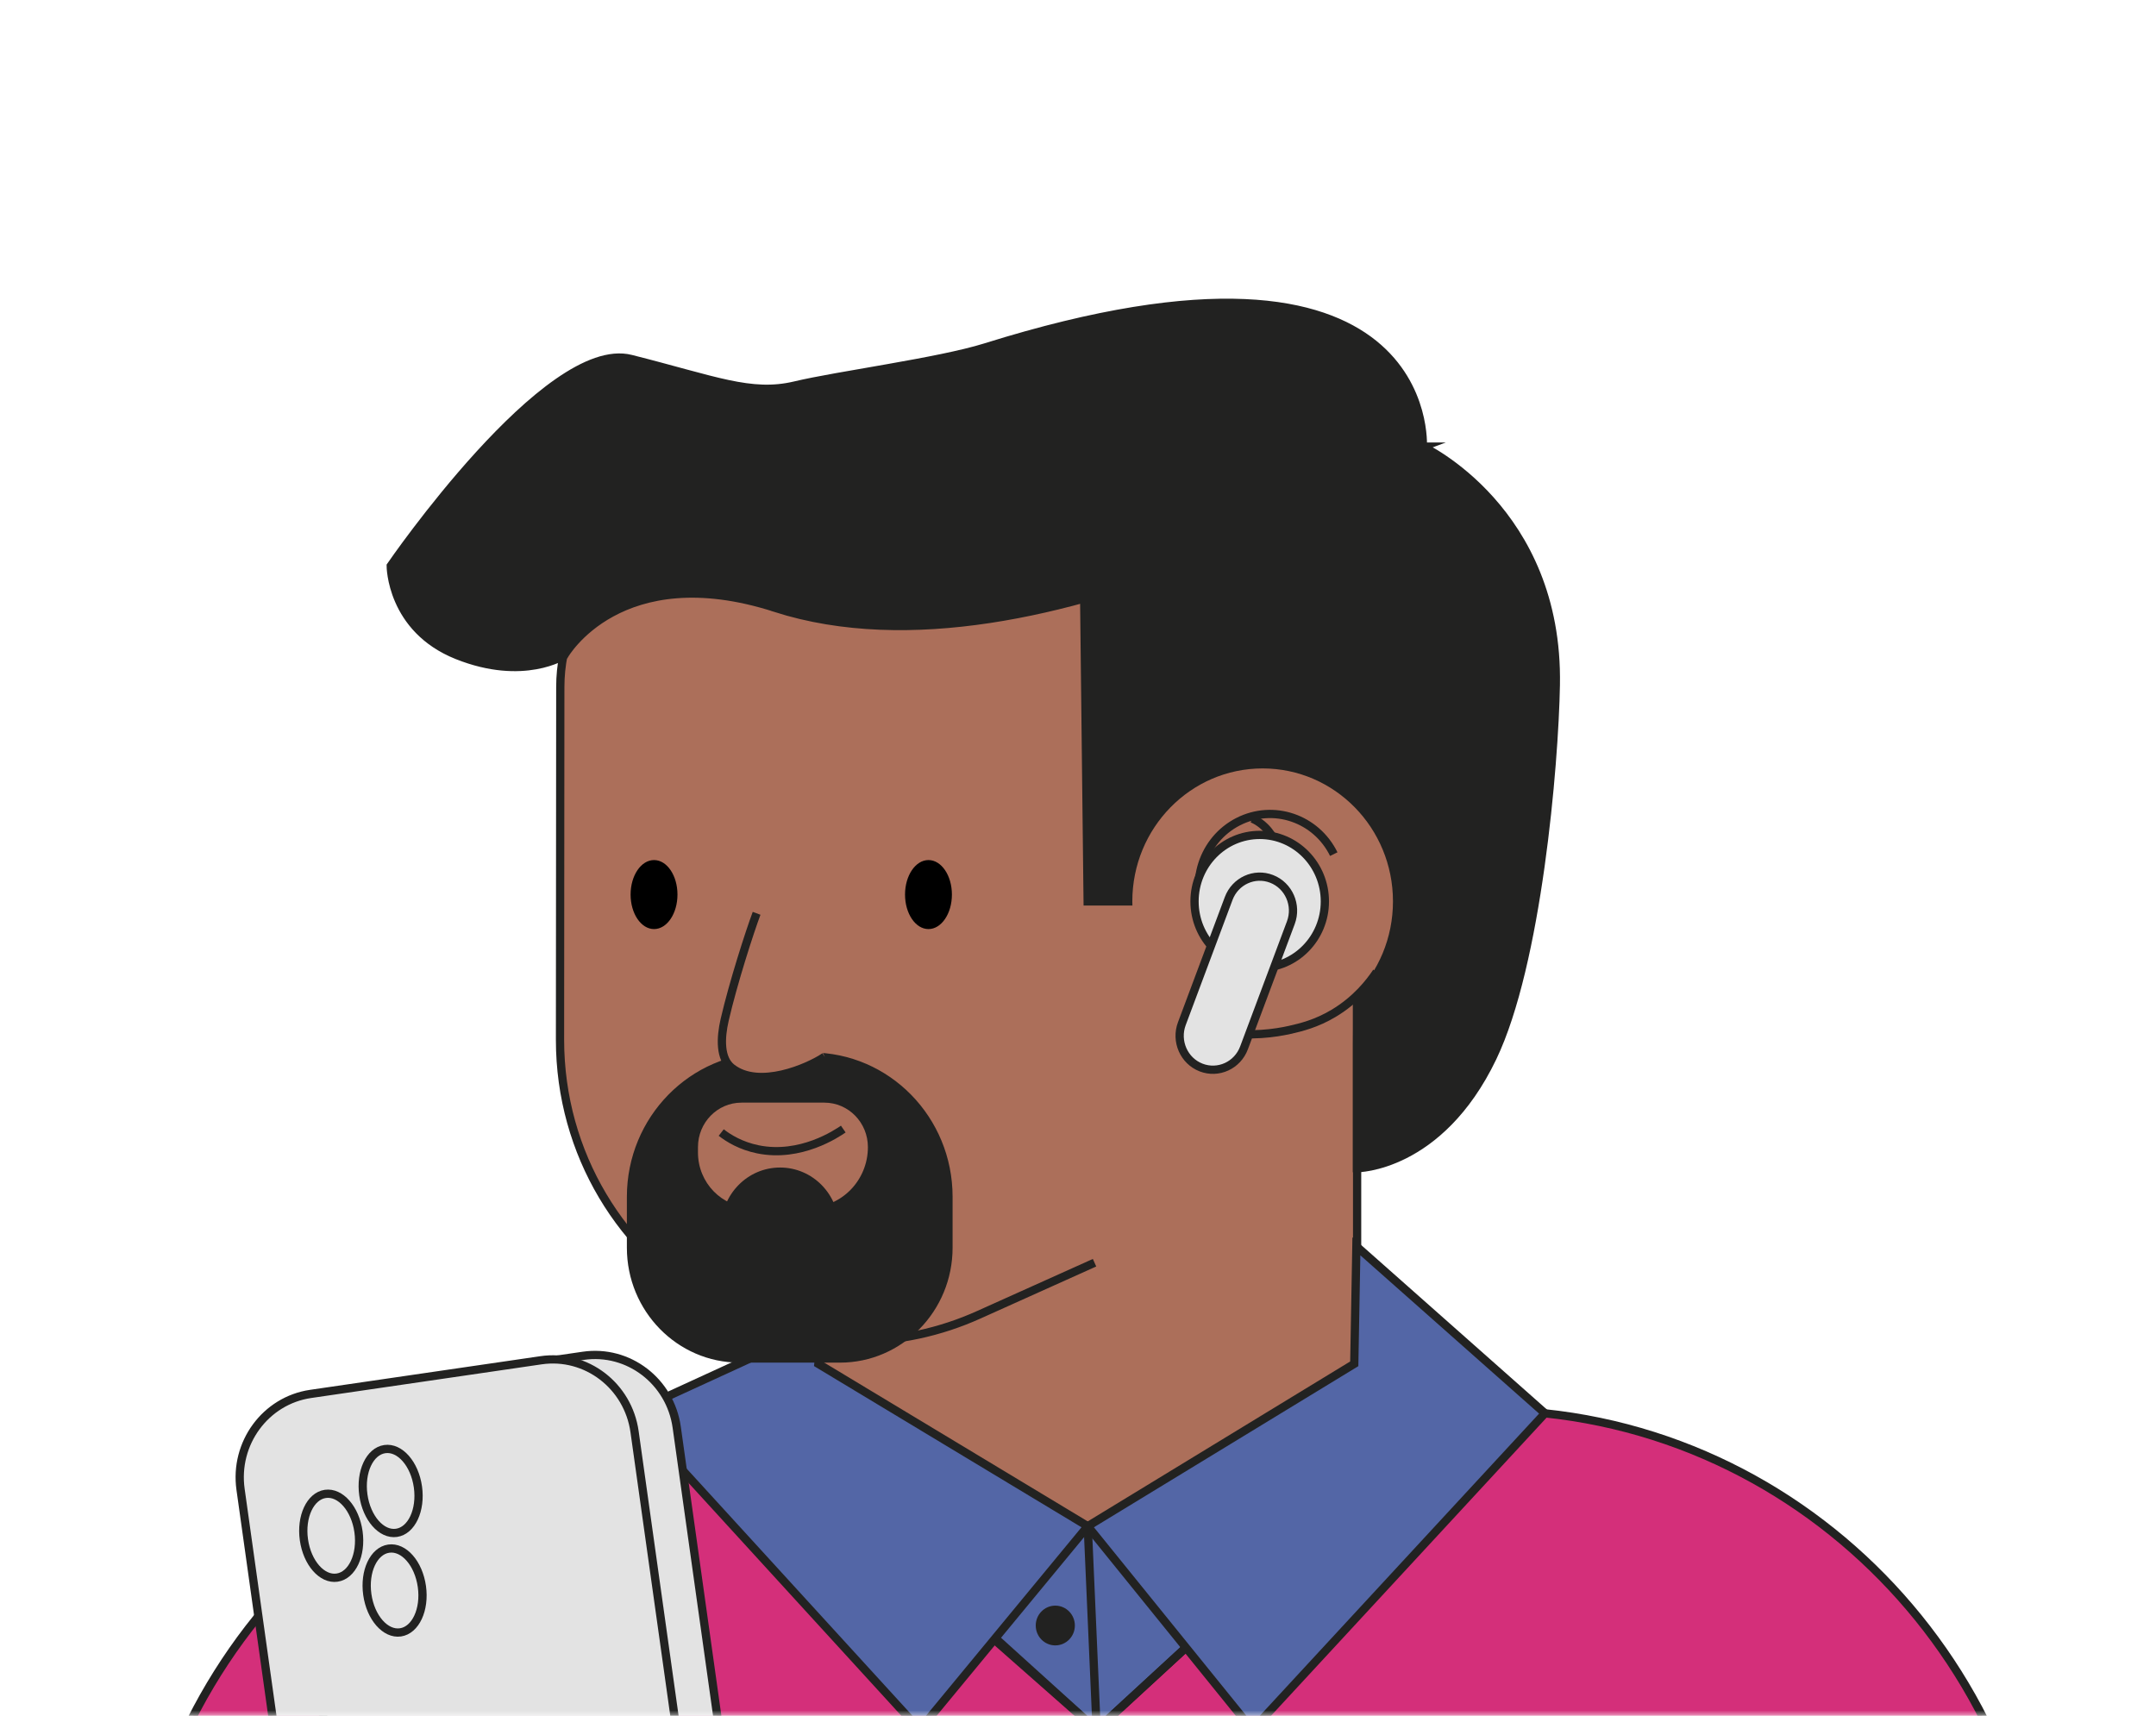
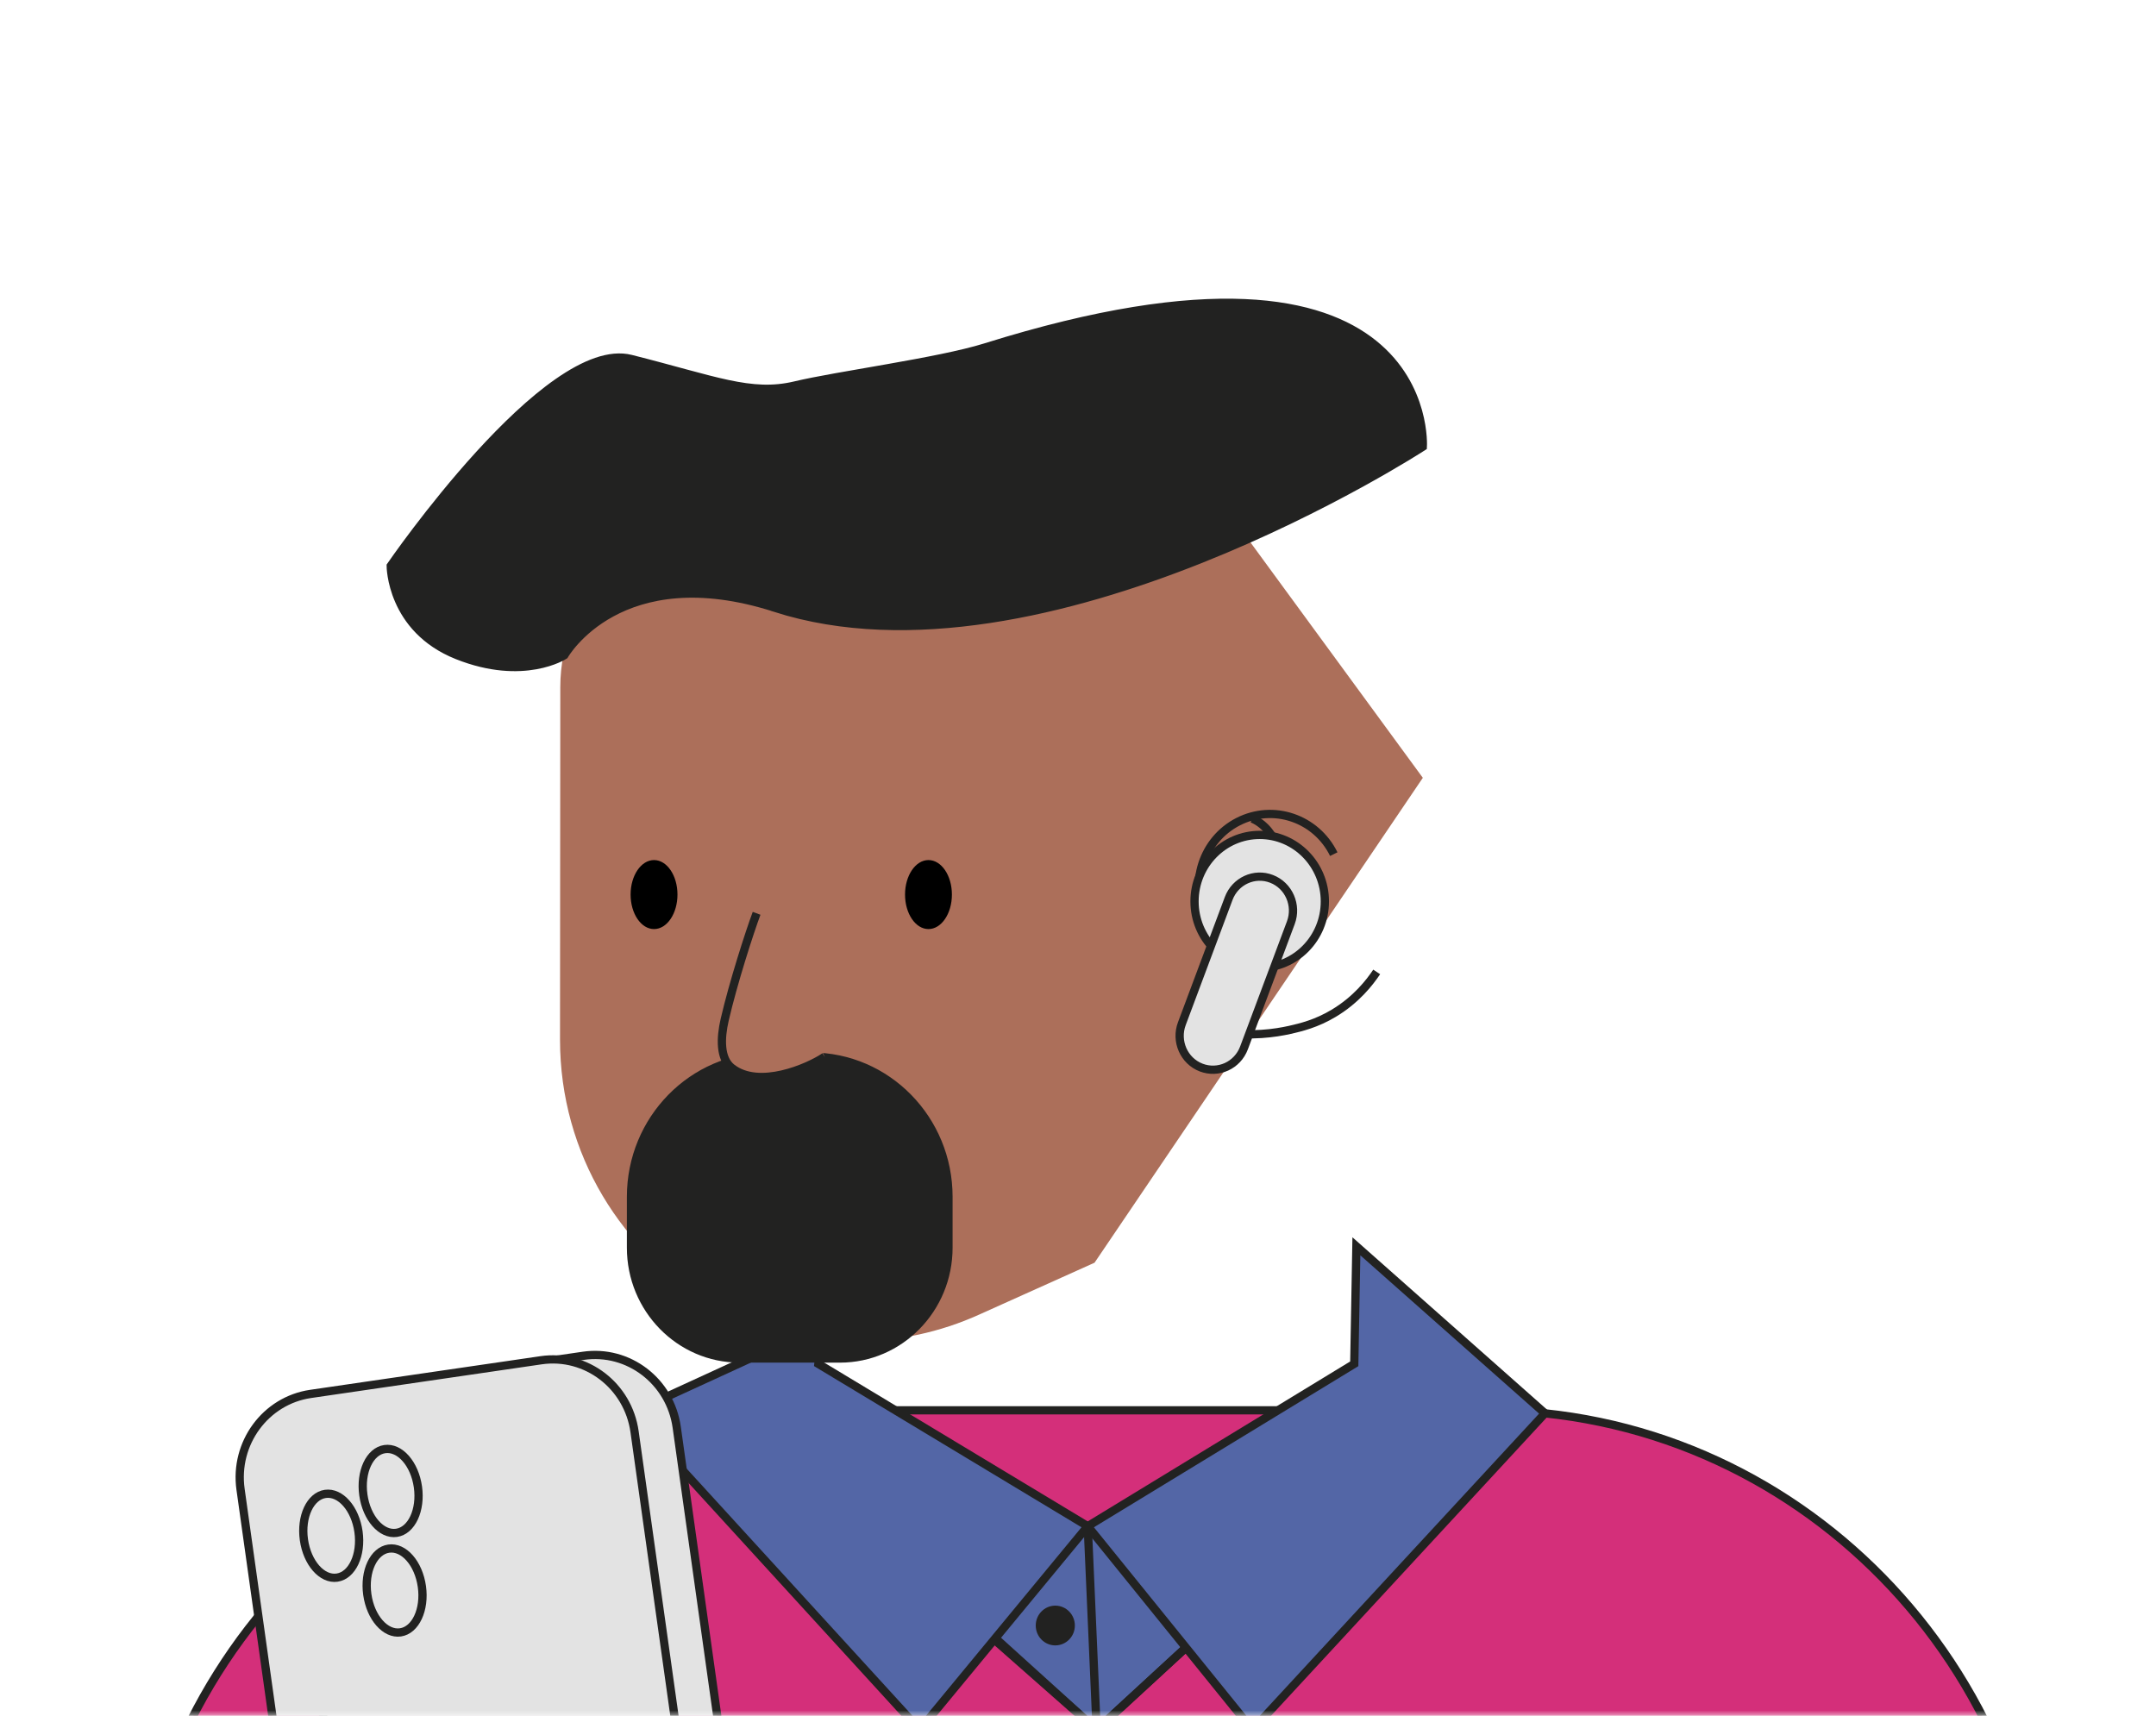
<svg xmlns="http://www.w3.org/2000/svg" width="196" height="156" viewBox="0 0 196 156" fill="none">
  <mask id="mask0_8945_8203" style="mask-type:luminance" maskUnits="userSpaceOnUse" x="14" y="23" width="168" height="133">
    <path d="M181.551 23H14.449V156H181.551V23Z" fill="white" />
  </mask>
  <g mask="url(#mask0_8945_8203)">
    <path d="M135.189 128.222H62.583C34.522 128.222 11.775 151.433 11.775 180.066V232.635C11.775 261.268 34.522 284.48 62.583 284.48H135.189C163.249 284.48 185.996 261.268 185.996 232.635V180.066C185.996 151.433 163.249 128.222 135.189 128.222Z" fill="#D42F7A" stroke="#222221" stroke-width="0.75" stroke-miterlimit="10" />
-     <path d="M74.397 125.963V94.947C74.397 81.144 125.146 57.093 125.146 57.093C125.146 57.093 123.374 81.152 123.374 94.947V125.963C123.374 132.766 98.886 138.76 98.886 138.76C98.886 138.76 74.397 132.962 74.397 125.963Z" fill="#AC6F5A" stroke="#222221" stroke-width="0.75" stroke-miterlimit="10" />
    <path d="M99.504 114.804L89.002 119.527C85.459 121.13 81.624 121.949 77.755 121.949C76.009 121.949 74.305 121.778 72.659 121.454C69.902 120.909 67.295 119.937 64.914 118.607C56.575 113.952 50.91 104.915 50.91 94.53V94.513L50.936 62.465C50.936 54.409 57.344 47.886 65.24 47.895L108.302 41.97L129.348 70.718" fill="#AC6F5A" />
-     <path d="M99.504 114.804L89.002 119.527C85.459 121.13 81.624 121.949 77.755 121.949C76.009 121.949 74.305 121.778 72.659 121.454C69.902 120.909 67.295 119.937 64.914 118.607C56.575 113.952 50.91 104.915 50.91 94.53V94.513L50.936 62.465C50.936 54.409 57.344 47.886 65.24 47.895L108.302 41.97L129.348 70.718" stroke="#222221" stroke-width="0.75" stroke-miterlimit="10" />
    <path d="M59.458 84.47C60.634 84.47 61.588 83.065 61.588 81.332C61.588 79.6 60.634 78.195 59.458 78.195C58.281 78.195 57.327 79.6 57.327 81.332C57.327 83.065 58.281 84.47 59.458 84.47Z" fill="black" />
    <path d="M84.406 84.47C85.583 84.47 86.537 83.065 86.537 81.332C86.537 79.6 85.583 78.195 84.406 78.195C83.23 78.195 82.276 79.6 82.276 81.332C82.276 83.065 83.23 84.47 84.406 84.47Z" fill="black" />
-     <path d="M129.348 40.606L98.535 52.047L98.877 81.955H102.929L123.358 83.584V106.211C123.358 106.211 130.844 106.228 135.682 96.159C139.767 87.65 141.305 69.602 141.438 62.287C141.731 46.327 129.332 40.606 129.332 40.606H129.348Z" fill="#222221" stroke="#222221" stroke-width="0.75" stroke-miterlimit="10" />
-     <path d="M114.785 94.043C121.329 94.043 126.633 88.63 126.633 81.953C126.633 75.276 121.329 69.864 114.785 69.864C108.242 69.864 102.938 75.276 102.938 81.953C102.938 88.63 108.242 94.043 114.785 94.043Z" fill="#AC6F5A" />
    <path d="M121.252 77.656C119.648 74.391 115.755 73.07 112.555 74.706C109.355 76.343 108.059 80.316 109.664 83.582" stroke="#222221" stroke-width="0.75" stroke-miterlimit="10" />
    <path d="M113.841 74.424C114.952 74.893 115.771 75.941 116.172 77.101C116.582 78.26 116.623 79.522 116.532 80.741" stroke="#222221" stroke-width="0.75" stroke-miterlimit="10" />
    <path d="M70.47 55.26C56.325 50.724 51.303 59.574 51.303 59.574C51.303 59.574 47.618 61.987 41.569 59.574C35.52 57.161 35.52 51.449 35.52 51.449C35.52 51.449 49.741 30.715 57.352 32.633C64.964 34.551 68.256 36.001 72.275 35.046C76.16 34.116 85.317 32.914 89.578 31.584C130.677 18.711 129.348 40.613 129.348 40.613C129.348 40.613 94.825 63.078 70.47 55.269V55.26Z" fill="#222221" stroke="#222221" stroke-width="0.75" stroke-miterlimit="10" />
    <path d="M86.712 145.829L99.696 157.27L114.785 143.382L98.886 138.761L86.712 145.829Z" fill="#5366A6" stroke="#222221" stroke-width="0.75" stroke-miterlimit="10" />
    <path d="M65.916 126.714L99.696 157.27L132.891 126.714" stroke="#222221" stroke-width="0.75" stroke-miterlimit="10" />
    <path d="M74.397 124.003L98.886 138.761L83.612 157.27L57.319 128.496L72.667 121.454L74.614 121.761L74.397 124.003Z" fill="#5366A6" stroke="#222221" stroke-width="0.75" stroke-miterlimit="10" />
    <path d="M123.115 123.995L98.886 138.761L113.858 157.27L140.452 128.496L123.308 113.312L123.115 123.995Z" fill="#5366A6" stroke="#222221" stroke-width="0.75" stroke-miterlimit="10" />
    <path d="M99.696 157.27L98.886 138.761" stroke="#222221" stroke-width="0.75" stroke-miterlimit="10" />
    <path d="M95.936 149.222C96.712 149.222 97.34 148.58 97.34 147.789C97.34 146.998 96.712 146.357 95.936 146.357C95.161 146.357 94.533 146.998 94.533 147.789C94.533 148.58 95.161 149.222 95.936 149.222Z" fill="#222221" stroke="#222221" stroke-width="0.75" stroke-miterlimit="10" />
    <path d="M53.021 123.268L32.791 126.224C28.684 126.824 25.832 130.707 26.42 134.898L34.628 193.384C35.217 197.574 39.022 200.484 43.129 199.884L63.359 196.928C67.465 196.328 70.317 192.444 69.729 188.254L61.521 129.768C60.933 125.578 57.127 122.668 53.021 123.268Z" fill="#E3E3E3" stroke="#222221" stroke-width="0.75" stroke-miterlimit="10" />
    <path d="M49.188 123.672L28.238 126.733C24.132 127.333 21.28 131.217 21.868 135.407L30.076 193.893C30.664 198.083 34.47 200.994 38.576 200.394L59.526 197.332C63.633 196.732 66.485 192.849 65.897 188.658L57.688 130.172C57.1 125.982 53.295 123.072 49.188 123.672Z" fill="#E3E3E3" stroke="#222221" stroke-width="0.75" stroke-miterlimit="10" />
    <path d="M111.059 93.857C113.766 94.249 115.922 93.933 117.258 93.635C118.269 93.405 119.665 93.072 121.244 92.126C123.283 90.907 124.511 89.33 125.154 88.366" stroke="#222221" stroke-width="0.75" stroke-miterlimit="10" />
    <path d="M114.518 87.999C117.79 87.999 120.442 85.293 120.442 81.955C120.442 78.617 117.79 75.91 114.518 75.91C111.246 75.91 108.594 78.617 108.594 81.955C108.594 85.293 111.246 87.999 114.518 87.999Z" fill="#E3E3E3" stroke="#222221" stroke-width="0.75" stroke-miterlimit="10" />
    <path d="M117.349 83.891C117.944 82.298 117.162 80.514 115.601 79.907C114.041 79.299 112.293 80.097 111.697 81.69L107.44 93.072C106.844 94.664 107.626 96.448 109.187 97.056C110.748 97.664 112.496 96.865 113.091 95.273L117.349 83.891Z" fill="#E3E3E3" stroke="#222221" stroke-width="0.75" stroke-miterlimit="10" />
    <path d="M30.644 143.435C32.014 143.235 32.886 141.369 32.591 139.267C32.296 137.164 30.946 135.623 29.575 135.823C28.205 136.023 27.333 137.89 27.628 139.992C27.923 142.094 29.273 143.636 30.644 143.435Z" fill="#E3E3E3" stroke="#222221" stroke-width="0.75" stroke-miterlimit="10" />
    <path d="M36.406 148.412C37.776 148.212 38.648 146.345 38.353 144.243C38.058 142.141 36.708 140.599 35.338 140.8C33.967 141 33.096 142.866 33.391 144.968C33.686 147.07 35.036 148.612 36.406 148.412Z" fill="#E3E3E3" stroke="#222221" stroke-width="0.75" stroke-miterlimit="10" />
    <path d="M36.047 139.363C37.417 139.162 38.289 137.296 37.994 135.194C37.699 133.092 36.349 131.55 34.979 131.75C33.608 131.95 32.737 133.817 33.032 135.919C33.327 138.021 34.677 139.563 36.047 139.363Z" fill="#E3E3E3" stroke="#222221" stroke-width="0.75" stroke-miterlimit="10" />
    <path d="M69.852 96.021H73.737C80.655 96.021 86.269 101.75 86.269 108.809V113.439C86.269 119.023 81.824 123.559 76.352 123.559H67.236C61.764 123.559 57.319 119.023 57.319 113.439V108.809C57.319 101.75 62.934 96.021 69.852 96.021Z" fill="#222221" stroke="#222221" stroke-width="0.66" stroke-miterlimit="10" />
-     <path d="M67.412 100.25H74.94C77.129 100.25 78.9 102.058 78.9 104.292C78.9 107.327 76.486 109.791 73.511 109.791H68.356C65.649 109.791 63.452 107.548 63.452 104.786V104.292C63.452 102.058 65.223 100.25 67.412 100.25Z" fill="#AC6F5A" />
    <path d="M70.921 106.15H70.913C67.96 106.15 65.565 108.593 65.565 111.606V115.017C65.565 118.03 67.96 120.473 70.913 120.473H70.921C73.874 120.473 76.268 118.03 76.268 115.017V111.606C76.268 108.593 73.874 106.15 70.921 106.15Z" fill="#222221" />
    <path d="M65.565 102.969C66.242 103.497 67.353 104.179 68.899 104.495C72.784 105.288 76.093 103.045 76.661 102.653" stroke="#222221" stroke-width="0.75" stroke-miterlimit="10" />
    <path d="M68.782 83.037C68.147 84.734 66.651 89.372 65.883 92.705C65.482 94.427 65.457 96.243 66.51 97.079C68.991 99.04 73.478 97.079 74.973 96.073" fill="#AC6F5A" />
    <path d="M68.782 83.037C68.147 84.734 66.651 89.372 65.883 92.705C65.482 94.427 65.457 96.243 66.51 97.079C68.991 99.04 73.478 97.079 74.973 96.073" stroke="#222221" stroke-width="0.75" stroke-miterlimit="10" />
  </g>
</svg>